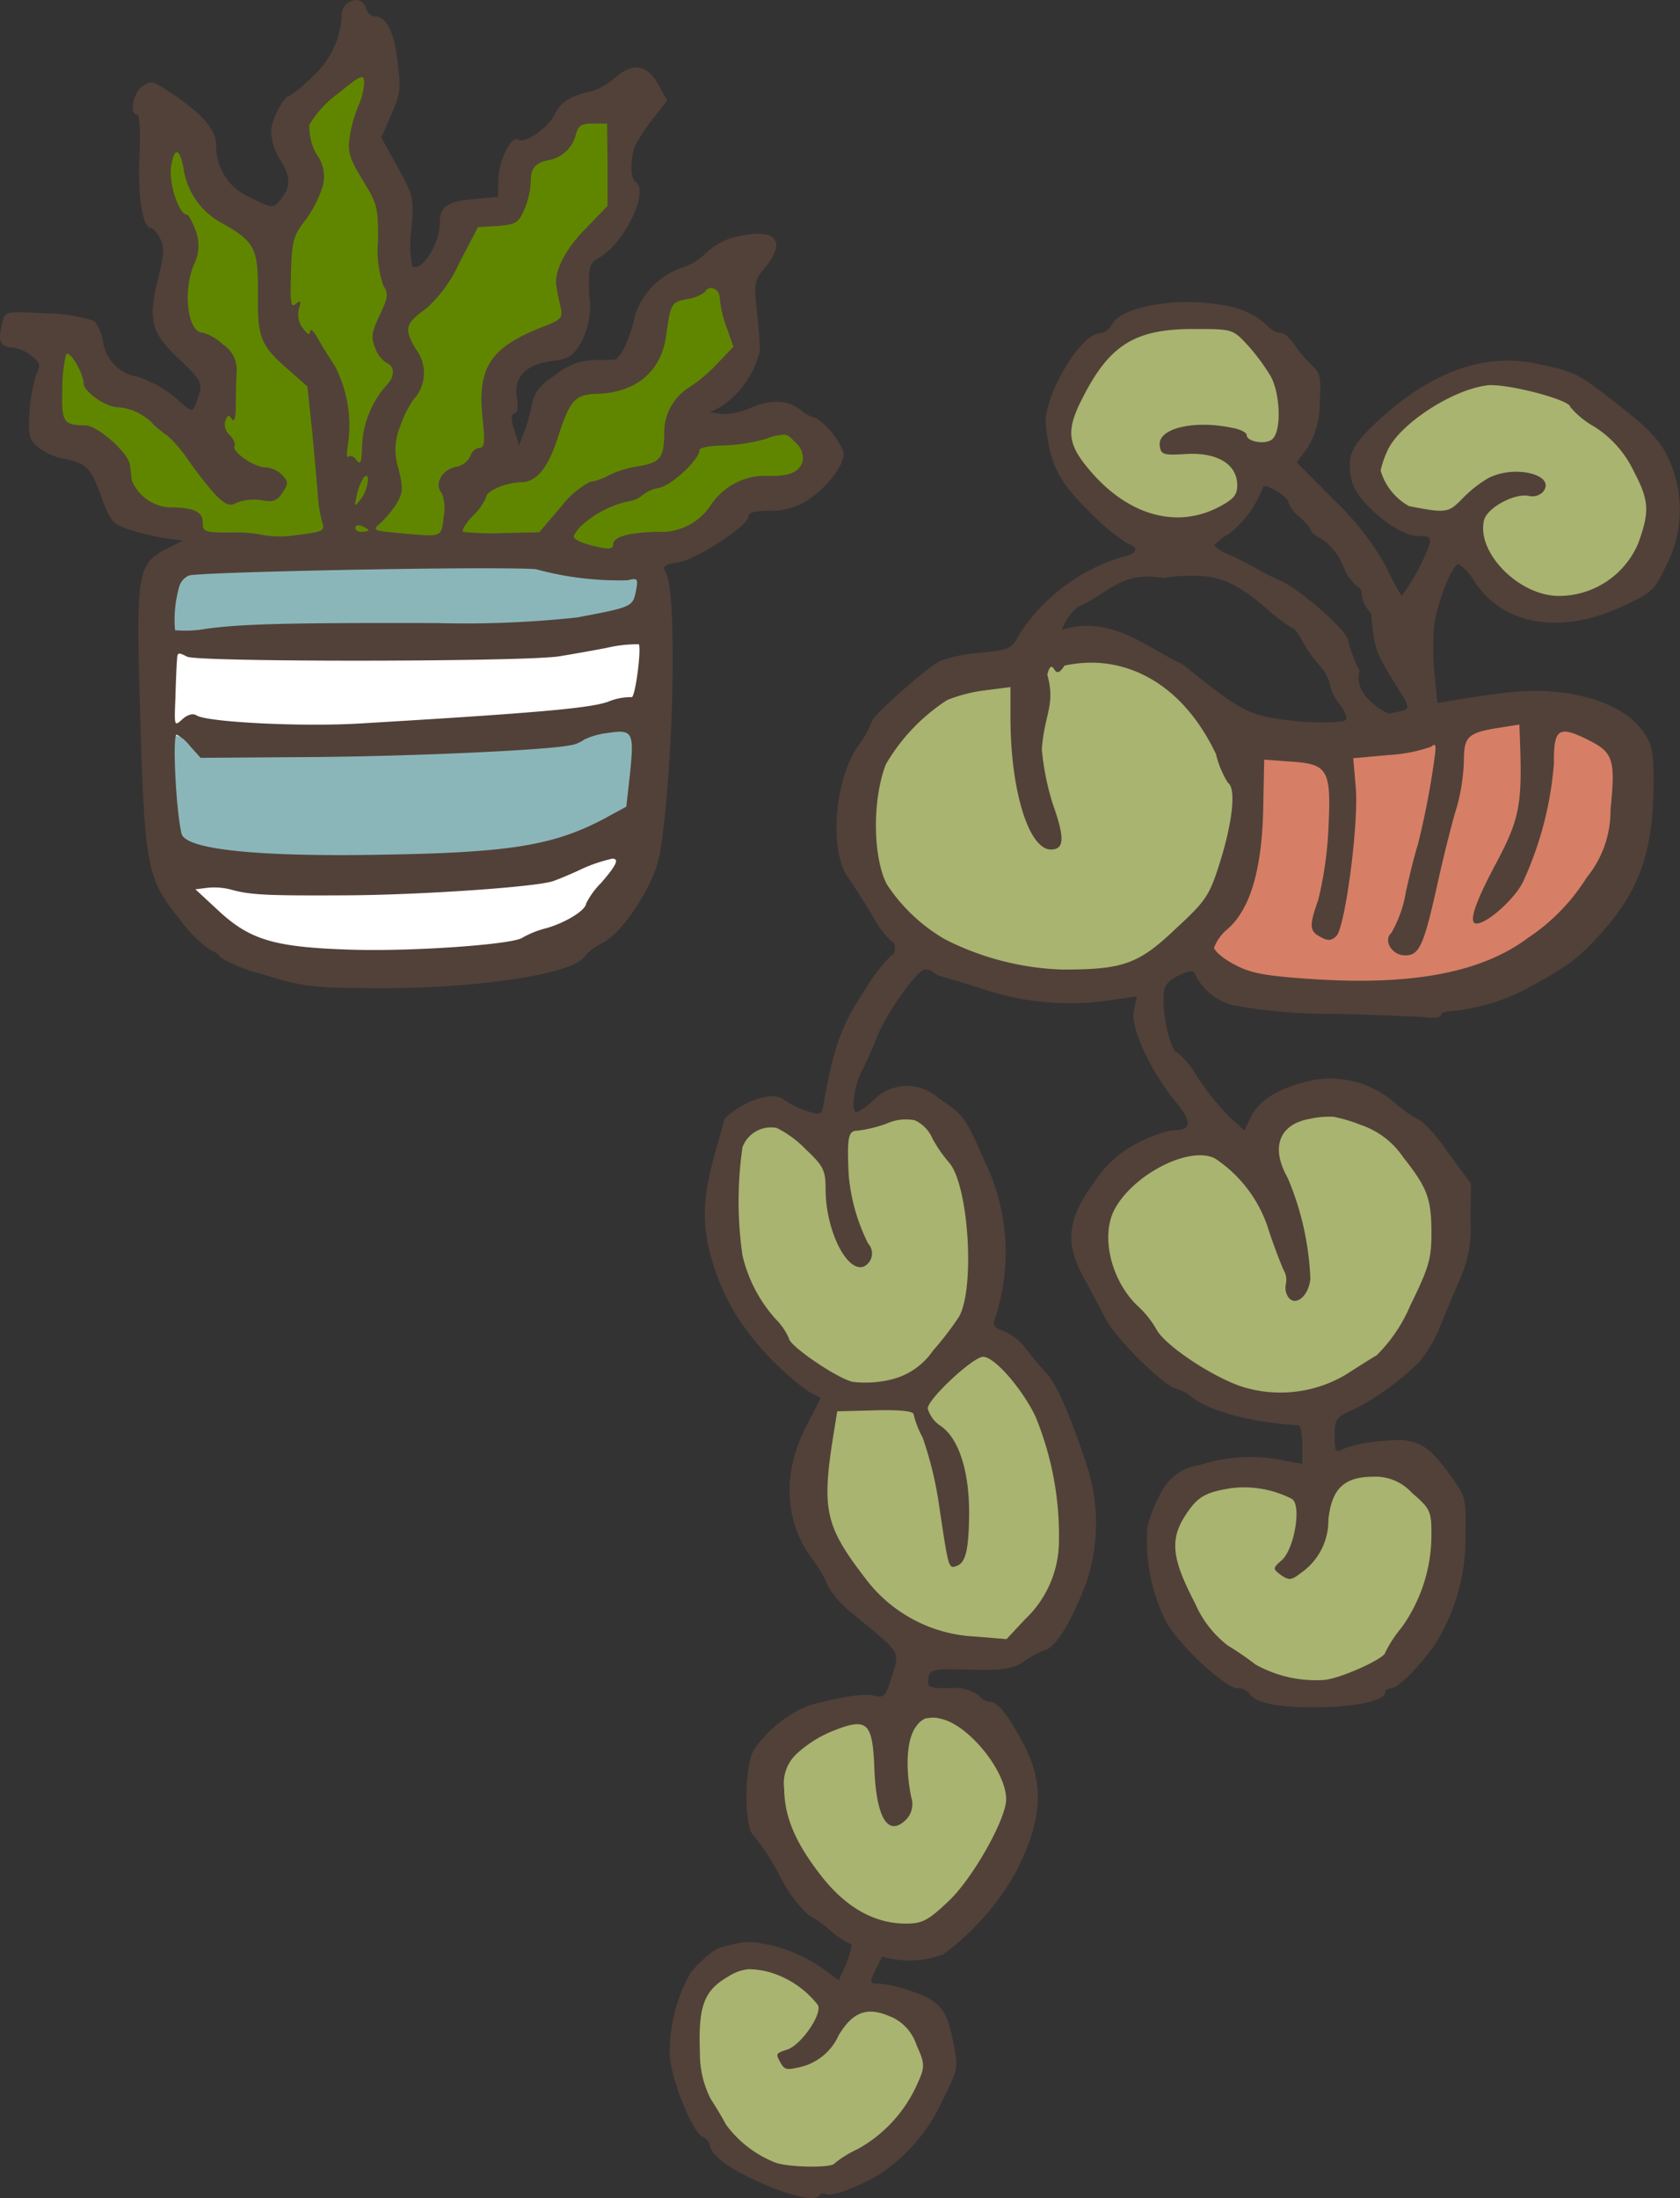
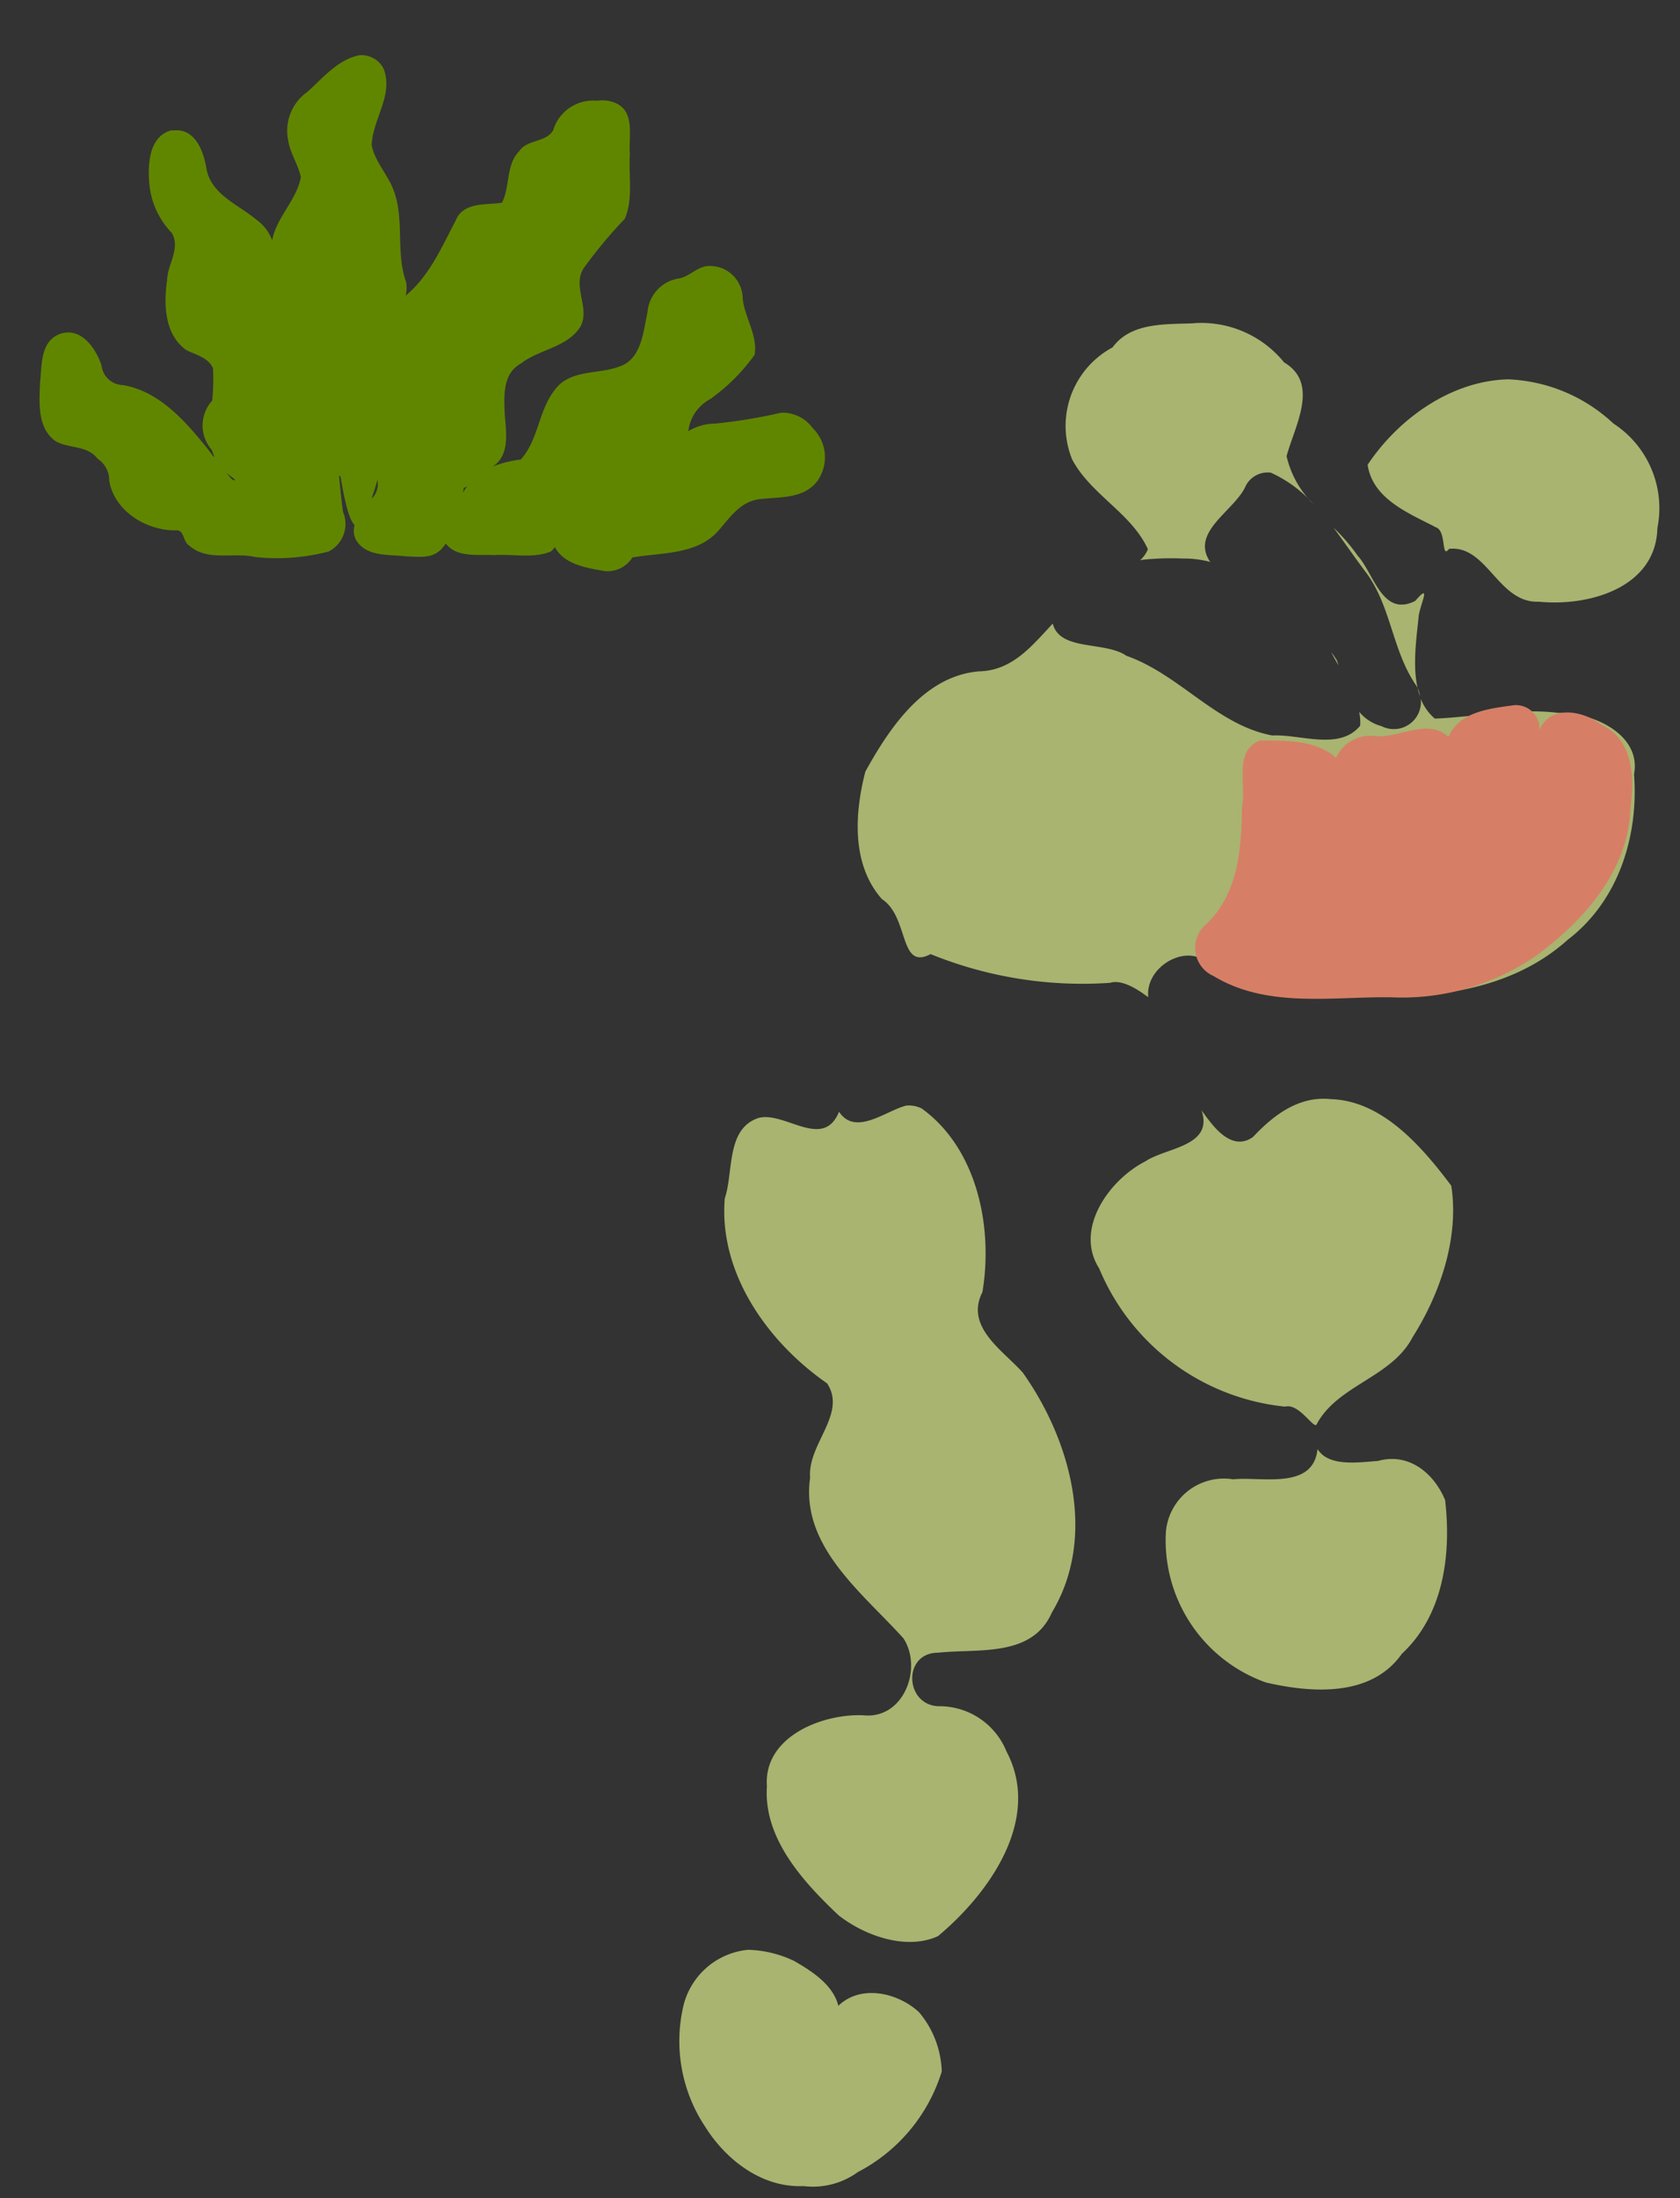
<svg xmlns="http://www.w3.org/2000/svg" width="117" height="153" viewBox="0 0 117 153">
  <rect x="0" y="0" width="117" height="153" fill="#333333" stroke="none" />
  <g id="Group_254" data-name="Group 254" transform="translate(-1132.988 -326.213)">
    <g id="Group_253" data-name="Group 253" transform="translate(1179.607 347.241)">
      <path id="Path_257" data-name="Path 257" d="M231.815,364.715c-1.985.077-4.369-.07-5.647,1.677a6.2,6.2,0,0,0-2.814,7.8c1.3,2.451,4.144,3.75,5.274,6.247a2,2,0,0,1-.552.774.082.082,0,0,0,.071-.026,18.917,18.917,0,0,1,2.891-.1,7.223,7.223,0,0,1,1.979.249l-.077-.051c-1.356-2.1,1.76-3.526,2.512-5.274a1.714,1.714,0,0,1,1.735-.9,8.828,8.828,0,0,1,2.981,2.2,6.85,6.85,0,0,1-1.882-3.348c.578-2.125,2.313-5.056-.173-6.528a7.425,7.425,0,0,0-6.3-2.727Zm21.959,3.9c-4.015.071-7.709,2.746-9.842,5.946.353,2.4,2.891,3.379,4.748,4.352.777.25.347,2.253.925,1.5,2.66-.275,3.411,3.8,6.251,3.68,3.463.346,8.153-.954,8.255-5.127a7.028,7.028,0,0,0-3.064-7.277,11.391,11.391,0,0,0-7.272-3.072Zm-12.2,10.349c.777,1.05,1.529,2.151,2.287,3.149,1.728,2.375,1.78,5.4,3.463,7.827a1.714,1.714,0,0,1,.25.723c-.578-1.626-.276-3.751-.1-5.427.026-.8,1-2.624-.225-1.2-2.306,1.172-2.885-1.926-4.015-3.149a12.637,12.637,0,0,0-1.657-1.927ZM222,385.619c-1.452,1.549-2.808,3.277-5.14,3.322-3.816.326-6.225,3.93-7.908,6.976-.752,2.9-.977,6.477,1.156,8.877,1.908,1.248,1.176,5,3.386,3.827a28.09,28.09,0,0,0,12.5,2c1.009-.326,2.461.877,2.66,1-.251-2.425,3.489-4.2,4.645-1.645,2.634,1.875,6.225,1.2,9.283,1.549,5.326.3,11.147-.179,15.284-3.9,3.54-2.7,4.947-7.226,4.619-11.521.527-2.778-2.885-4.327-5.294-4.275-2.885-.352-5.776.294-8.583.4a3.536,3.536,0,0,1-.976-1.376,1.889,1.889,0,0,1-2.737,1.9,3.03,3.03,0,0,1-1.555-1,3.319,3.319,0,0,1,.071.973c-1.452,1.754-4.163.576-6.122.678-3.887-.73-6.45-4.25-10.163-5.549-1.478-1.031-4.619-.3-5.12-2.227Zm19.4,2c.148.3.328.6.5.9-.026-.128-.077-.224-.1-.326a5.063,5.063,0,0,0-.4-.576Zm.051,31.105c-2.287-.275-4.067,1.1-5.5,2.624-1.58,1.127-2.936-.973-3.585-1.85.848,2.522-2.461,2.573-3.919,3.552-2.506,1.274-4.966,4.7-3.212,7.45a15.747,15.747,0,0,0,12.952,9.62c1-.269,2.056,1.7,2.21,1.2,1.478-2.727,5.217-3.226,6.675-6.049,1.953-3.078,3.238-6.976,2.685-10.528-2.011-2.675-4.748-5.875-8.307-6.023Zm-29.687.448c-1.458.4-3.514,2.125-4.645.422-1.1,2.7-3.765-.044-5.6.429-2.287.749-1.735,3.776-2.358,5.6-.43,5.2,2.981,10,7.125,12.877,1.407,2.125-1.381,4.224-1.182,6.573-.674,4.775,3.643,8,6.5,11.175,1.355,2.074.026,5.677-2.833,5.351-2.891-.1-6.925,1.523-6.675,4.948-.251,3.629,2.531,6.65,4.992,8.979,1.857,1.447,4.741,2.451,6.926,1.447,3.565-2.976,7.253-8.148,4.767-12.852a5.037,5.037,0,0,0-4.767-3.149c-2.332-.122-2.461-3.725,0-3.725,2.788-.3,6.553.352,7.928-2.8,3.167-5.255,1.311-12-2.03-16.7-1.381-1.549-4.041-3.175-2.807-5.6.752-4.5-.353-9.972-4.221-12.775a1.974,1.974,0,0,0-1.124-.2Zm28.679,23.9c-.3,2.88-3.912,1.9-5.872,2.106a4.054,4.054,0,0,0-4.69,3.674,10.5,10.5,0,0,0,6.977,10.471c3.186.73,7.324,1.031,9.457-2,2.936-2.726,3.444-6.976,3.013-10.7-.777-1.875-2.531-3.322-4.664-2.726-1.381.1-3.444.429-4.221-.826ZM200.8,477.924a5.135,5.135,0,0,0-4.568,4.122,10.753,10.753,0,0,0,1.555,8.179c1.452,2.324,3.964,4.276,6.849,4.147a5.329,5.329,0,0,0,3.79-.973,11.819,11.819,0,0,0,5.846-7,6.7,6.7,0,0,0-1.58-4.128c-1.452-1.35-4.041-1.971-5.621-.448-.373-1.472-1.831-2.4-3.084-3.124a7.936,7.936,0,0,0-3.187-.774Zm0,0" transform="translate(-195.305 -363.24)" fill="#a8b470" />
      <path id="Path_258" data-name="Path 258" d="M223.852,368.848c-1.683.231-3.816.43-4.594,2.21-1.478-1.381-3.514.18-5.242-.071a2.6,2.6,0,0,0-2.583,1.529c-1.381-1.259-3.54-1.208-5.274-1.208-1.883.655-.951,3.161-1.279,4.671-.026,2.885-.276,6.071-2.531,8.153a2.141,2.141,0,0,0,.546,3.565c3.72,2.261,8.236,1.432,12.348,1.484a16.44,16.44,0,0,0,10.189-2.936c3.289-2.435,6.373-5.9,6.5-10.215.3-2.107.225-4.792-2.03-5.827-1.259-.977-3.54-1.4-4.292.353a1.655,1.655,0,0,0-1.76-1.709Zm0,0" transform="translate(-165.008 -340.794)" fill="#d67f66" />
-       <path id="Path_259" data-name="Path 259" d="M233.177,364.5c-2.885-.25-5.846.448-6.424,1.472a1.182,1.182,0,0,1-.854.653c-1.356,0-3.938,4.4-3.765,6.35.276,2.772.88,3.949,3.013,6.049a15.661,15.661,0,0,0,2.66,2.228c.854.25.7.723-.3.922a13.081,13.081,0,0,0-7.176,5.325c-.578,1.1-.681,1.152-2.711,1.351a11.266,11.266,0,0,0-2.859.576c-1.009.55-4.748,3.853-4.748,4.224a7.3,7.3,0,0,1-.977,1.728c-1.657,2.4-2,7.348-.655,9.147.3.429,1.034,1.581,1.658,2.6a7.462,7.462,0,0,0,1.33,1.824c.154,0,.251.224.251.5s-.1.474-.251.474a12.128,12.128,0,0,0-1.927,2.554c-1.587,2.375-2.088,3.847-2.814,7.924-.128.627-.225.653-1.227.326a6.107,6.107,0,0,1-1.536-.775c-.752-.6-2.807.071-4.112,1.351-.829,3.245-2.062,5.921-.88,9.8a15.388,15.388,0,0,0,1.908,4.2,20.251,20.251,0,0,0,4.818,4.974l.854.454-1.009,1.971c-1.7,3.3-1.529,6.65.482,9.326a6.629,6.629,0,0,1,1,1.754,6.932,6.932,0,0,0,1.709,1.927c3.488,2.874,3.334,2.624,2.782,4.372-.424,1.4-.553,1.549-1.227,1.376s-2.036,0-4.568.672a8.733,8.733,0,0,0-3.765,3c-.726,1.024-.777,5.479-.077,6.055a16.212,16.212,0,0,1,1.805,2.772,9.47,9.47,0,0,0,2.011,2.752,9.755,9.755,0,0,1,1.683,1.223,6.745,6.745,0,0,0,1.33.851,5.756,5.756,0,0,1-.4,1.376l-.5,1.1-1-.729a10.486,10.486,0,0,0-4.793-1.9c-.328-.051-.5,0-.758-.025a14.04,14.04,0,0,0-1.779.4,2.673,2.673,0,0,1-.3.154,8.608,8.608,0,0,0-1.7,1.6,11.219,11.219,0,0,0-1.433,5.825c.148,1.722,1.58,5.248,2.261,5.549a.983.983,0,0,1,.527.576c.071.7,1.176,1.575,3.334,2.548,2.21,1.024,4.092,1.427,4.291.979a.355.355,0,0,1,.475-.077c.379.173,2.184-.5,3.643-1.351a12.266,12.266,0,0,0,4.491-5.249c1.054-2.125,1.079-2.227.726-3.93-.45-2.375-.925-2.925-2.962-3.623a9.514,9.514,0,0,0-2.281-.525c-.6.026-.6-.051-.18-.973.129-.23.3-.55.456-.9a6.627,6.627,0,0,0,4.292-.173,18.017,18.017,0,0,0,5.018-5.7c1.857-3.623,2-6.074.6-8.8-1.131-2.151-1.831-3.053-2.409-3.053a1.252,1.252,0,0,1-.8-.473,2.848,2.848,0,0,0-1.985-.474c-1.452,0-1.58-.077-1.5-.672.1-.653.276-.7,2.936-.627,2.332.077,2.987-.077,3.713-.55a6.308,6.308,0,0,1,1.529-.826c.726-.224,1.76-1.9,2.84-4.7a13.037,13.037,0,0,0-.1-8.5c-1.028-3.1-2.011-5.351-2.608-5.953-.25-.275-.906-1.024-1.407-1.677a3.97,3.97,0,0,0-1.683-1.376c-.527-.147-.726-.371-.623-.723a14.525,14.525,0,0,0-.655-11.054c-1.381-3.124-1.433-3.2-3.264-4.449a3.27,3.27,0,0,0-4.542.224,4.844,4.844,0,0,1-1.131.8c-.4,0-.173-1.8.3-2.746a25.72,25.72,0,0,0,1.079-2.4c.681-1.728,2.84-4.8,3.392-4.8a.969.969,0,0,1,.623.224,1.277,1.277,0,0,0,.6.275c.225.07,1.555.448,2.987.922a19.038,19.038,0,0,0,9.084.653l1.452-.2-.2,1c-.25,1.2,1.131,4.148,2.936,6.375,1.182,1.427,1.079,1.952-.328,1.952a8.779,8.779,0,0,0-2.229.819,7.6,7.6,0,0,0-3.135,2.778c-1.863,2.528-2.062,4.2-.8,6.529.475.87,1.2,2.247,1.606,3.021.674,1.35,4.24,4.826,4.915,4.826a3.4,3.4,0,0,1,1.054.576c1.3,1.024,4.17,1.773,7.452,1.978.129,0,.251.6.251,1.325v1.351l-1.375-.25a11.477,11.477,0,0,0-5.8.346,3.486,3.486,0,0,0-2.634,1.875,9.867,9.867,0,0,0-.977,2.451,12.6,12.6,0,0,0,1.33,6.625c.977,1.677,4.112,4.577,4.94,4.577a1.023,1.023,0,0,1,.8.326c.43.7,1.985,1.024,4.645,1,2.737,0,4.844-.474,4.844-1.024,0-.173.2-.3.424-.3.475,0,2.011-1.549,3.09-3.124a13.839,13.839,0,0,0,2.082-7.45c.051-2.675.026-2.778-1.131-4.352-1.606-2.2-2.358-2.528-4.767-2.279a9.785,9.785,0,0,0-2.582.531c-.578.32-.63.224-.63-.928s.1-1.274,1.356-1.824a18.1,18.1,0,0,0,4.593-3.354,9.289,9.289,0,0,0,1.407-2.445c.424-1.03,1.054-2.528,1.4-3.328a8.6,8.6,0,0,0,.707-4l.026-2.573-1.587-2.15a11.442,11.442,0,0,0-1.831-2.176,9.638,9.638,0,0,1-1.805-1.223,6.834,6.834,0,0,0-5.8-1.651c-2.184.474-3.668,1.325-4.24,2.452l-.527,1.05-1.034-.953a18.088,18.088,0,0,1-2.2-2.727,6.164,6.164,0,0,0-1.433-1.747c-.379,0-.951-2.176-.951-3.6,0-1.024.148-1.3,1.028-1.747.7-.352,1.079-.4,1.15-.147a4.033,4.033,0,0,0,2.66,2.2,36.8,36.8,0,0,0,7.08.6c3.084.077,6.02.2,6.527.25.475.051.874,0,.874-.173,0-.153.4-.275.906-.275a14.994,14.994,0,0,0,4.69-1.351c2.936-1.575,3.72-2.125,4.947-3.4,3.212-3.354,4.24-6.029,4.266-11.156,0-2.247-.128-2.72-.8-3.648-1.529-2.049-5.4-3.1-9.489-2.6-1.33.173-2.955.4-3.585.525l-1.182.2-.2-2.1a16.411,16.411,0,0,1,0-3.476c.276-1.651,1.253-4.1,1.683-4.1A3.566,3.566,0,0,1,252,383.929c2,3.021,5.994,3.7,10.286,1.7,2.011-.922,2.261-1.146,2.987-2.72a8.413,8.413,0,0,0,.649-6.426c-.649-2.055-1.3-2.855-4.24-5.127-2.506-1.952-2.73-2.074-5.416-2.624-3.643-.774-7.459.621-11.172,4.148-1.728,1.626-2.03,2.323-1.658,4,.328,1.479,3.193,3.853,4.619,3.853.854,0,.931.1.752.723a15.082,15.082,0,0,1-1.9,3.45,15.892,15.892,0,0,1-1.054-2,20.015,20.015,0,0,0-3.617-4.653L239.6,375.6l.752-1a5.814,5.814,0,0,0,.854-3.1c.1-1.748.052-2.1-.553-2.65a8.231,8.231,0,0,1-1.208-1.447c-.3-.429-.7-.8-.925-.8a1.5,1.5,0,0,1-.854-.4c-1.054-1.05-2.21-1.5-4.491-1.7Zm-.777,1.824c2.737,0,2.737,0,3.791,1.127a14.651,14.651,0,0,1,1.606,2.17c.675,1.255.752,3.828.1,4.378-.475.4-1.78.173-1.78-.3,0-.147-.4-.378-.906-.474-2.711-.6-5.319,0-5.146,1.222.077.627.257.678,1.863.576,2.152-.122,3.533.723,3.533,2.176,0,.7-.276,1-1.4,1.575-2.917,1.453-6.225.474-8.814-2.548-1.625-1.875-1.728-2.829-.572-5.076,1.882-3.725,3.662-4.826,7.729-4.826Zm20.424,3.924c1.311-.173,5.827,1,5.827,1.5a6.16,6.16,0,0,0,1.677,1.376,7.4,7.4,0,0,1,2.737,3.079c1.079,2.048,1.131,2.8.328,5.025a6,6,0,0,1-5.544,3.674c-2.763,0-5.75-3.027-5.2-5.274.225-.877,2.184-1.927,3.161-1.677a1.05,1.05,0,0,0,.931-.275c1-1.2-1.985-1.952-3.842-.947a8.694,8.694,0,0,0-1.78,1.421c-.957.979-1.1,1-3.688.506a4.177,4.177,0,0,1-1.985-2.477,6.52,6.52,0,0,1,.45-1.325c.752-1.824,4.446-4.275,6.926-4.6ZM237.269,377.3c.122-.275,1.728.7,1.728,1.024a2.3,2.3,0,0,0,.8,1.075c.45.4.8.8.8.947,0,.128.328.4.726.576a4.27,4.27,0,0,1,1.484,1.824,3.758,3.758,0,0,0,1.028,1.524c.173,0,.3.25.3.576a2.388,2.388,0,0,0,.649,1.274c.25,2.7.231,2.605,2.39,6.055.251.672.276.647-1.182.922-.026-.026-2.512-1.12-2.011-2.976a10.016,10.016,0,0,1-.8-2.125c0-.621-3.36-3.572-4.793-4.2a13.2,13.2,0,0,1-1.632-.826c-.276-.147-1.028-.55-1.7-.871a3.624,3.624,0,0,1-1.208-.7,3.968,3.968,0,0,1,1.054-.826,7.341,7.341,0,0,0,2.364-3.271Zm-4.8,6.2c1.882,0,3.09.627,5,2.253a11.441,11.441,0,0,0,1.857,1.4c.122,0,.424.4.675.9a9.053,9.053,0,0,0,1.182,1.677,2.89,2.89,0,0,1,.726,1.325,3.083,3.083,0,0,0,.681,1.376c.373.474.553.973.424,1.1-.3.3-3.54.2-5.345-.179-1.658-.32-2.557-.9-6.02-3.7-2.435-1.075-4.947-3.5-8.41-2.375a3.737,3.737,0,0,1,1.105-1.6c2.056-.851,2.962-2.548,5.975-2.023a11.1,11.1,0,0,1,2.152-.153Zm-6.444,6.08c2.73.25,5.846,1.921,7.953,6.324a6.782,6.782,0,0,0,.829,2c.578.352.347,2.624-.5,5.376-.777,2.5-.983,2.8-3.142,4.8-2.583,2.451-3.636,2.829-7.876,2.829A19.423,19.423,0,0,1,215.1,408.8a12.114,12.114,0,0,1-4.041-3.821c-.976-1.876-1.028-5.876-.071-8.353a13.354,13.354,0,0,1,4.266-4.474,10.573,10.573,0,0,1,2.66-.679l1.754-.224v2.125c0,5.076,1.278,9.179,2.814,9.179.951,0,.977-.8.122-3.2a18.485,18.485,0,0,1-.752-3.751c.154-2.426.977-3.1.379-5.223.148-.576.3-.678.476-.378.2.326.379.275.726-.249a8.687,8.687,0,0,1,2.589-.173Zm29.084,4.275.051,1.37c.148,4.276-.077,5.3-1.709,8.353-1.478,2.778-1.908,4.128-1.33,4.128.777,0,2.788-1.83,3.289-3a24.233,24.233,0,0,0,2.107-8.154c-.026-2.426.328-2.65,2.384-1.626,1.754.877,1.908,1.351,1.555,4.877a7.325,7.325,0,0,1-1.658,4.7,13.852,13.852,0,0,1-4.086,4.2c-3.212,2.4-7.986,3.322-14.937,2.874-3.463-.224-4.414-.422-5.57-1.05-.752-.4-1.355-.928-1.355-1.152a3.177,3.177,0,0,1,.957-1.3c1.555-1.376,2.358-4.1,2.461-8.251l.071-3.527,1.709.128c2.763.173,2.962.5,2.763,4.7a25.975,25.975,0,0,1-.707,4.928c-.649,1.824-.623,2.2.18,2.6.475.275.752.25,1.079-.077.623-.621,1.58-7.95,1.349-10.376l-.173-2,2.486-.224a10.832,10.832,0,0,0,2.936-.576c.353-.3.373-.128.2,1.075a56.591,56.591,0,0,1-1.131,5.774c-.148.422-.527,1.9-.829,3.277a8.47,8.47,0,0,1-1,2.823c-.6.525.026,1.574.957,1.574,1,0,1.3-.7,2.281-5.127.45-2.023,1.054-4.4,1.33-5.249a13.692,13.692,0,0,0,.475-3.124c0-1.728.251-2,2.486-2.349Zm-12.952,27.3a10.268,10.268,0,0,1,1.857.55,5.806,5.806,0,0,1,3.013,2.278c1.683,2.125,1.959,2.874,1.959,5.326,0,1.722-.2,2.4-1.458,4.948a10.729,10.729,0,0,1-2.358,3.5c-.475.275-1.477.922-2.236,1.4a8.945,8.945,0,0,1-7.176.774c-2.082-.7-5.345-2.874-5.923-3.975a6.749,6.749,0,0,0-1.3-1.626c-1.831-1.728-2.608-4.826-1.632-6.7,1.285-2.452,5.223-4.474,7-3.578a9.246,9.246,0,0,1,3.765,5.05c.4,1.2.88,2.426,1.028,2.727a1.354,1.354,0,0,1,.154.954,1.19,1.19,0,0,0,.148.9c.475.723,1.433,0,1.555-1.248a19.921,19.921,0,0,0-1.58-7.028c-1.2-2.1-.6-3.725,1.51-4.1a6.37,6.37,0,0,1,1.677-.153Zm-29.135.25a2.474,2.474,0,0,1,1.208,1.254,9.535,9.535,0,0,0,1.15,1.671c1.356,1.5,1.831,8.6.732,10.7a21.231,21.231,0,0,1-1.837,2.4,4.916,4.916,0,0,1-2.981,2.029,7.522,7.522,0,0,1-2.615.147c-1.105-.25-4.439-2.528-4.439-3.028a4.412,4.412,0,0,0-.932-1.35A10.033,10.033,0,0,1,201,430.783a26.321,26.321,0,0,1,0-7.476v-.026a2.125,2.125,0,0,1,2.384-1.35,7.4,7.4,0,0,1,2.036,1.5c1.227,1.146,1.375,1.472,1.375,2.772,0,2.855,1.484,5.825,2.66,5.376a1.013,1.013,0,0,0,.3-1.6,13.1,13.1,0,0,1-1.356-4.826c-.122-2.573-.026-3.027.6-3.027a9.31,9.31,0,0,0,2.056-.5,3.218,3.218,0,0,1,1.96-.224Zm4.741,16.456c.784,0,2.685,2.17,3.643,4.148a21.792,21.792,0,0,1,1.632,8.949,7.5,7.5,0,0,1-2.358,5.178l-1.285,1.376-2.2-.179a10.147,10.147,0,0,1-7.632-4.045c-2.807-3.655-3.064-4.775-2.21-10.081l.25-1.549,2.66-.07c1.735-.051,2.66.07,2.66.275a6.366,6.366,0,0,0,.63,1.62,25.443,25.443,0,0,1,1.156,4.8c.649,4.352.649,4.352,1.227,4.128.629-.224.829-1.178.854-3.674,0-2.9-.7-5.127-1.934-6.029a2.186,2.186,0,0,1-.951-1.248c0-.653,3.161-3.6,3.861-3.6Zm27.182,8.347a3.439,3.439,0,0,1,2.685,1.126c1.253,1.075,1.355,1.274,1.355,2.823a11.09,11.09,0,0,1-2.062,6.529,8.861,8.861,0,0,0-1.15,1.748c0,.429-3.289,1.9-4.343,1.926a8.621,8.621,0,0,1-4.69-1.075,20.836,20.836,0,0,0-1.934-1.325,7.367,7.367,0,0,1-2.287-2.951c-1.677-3.2-1.78-4.525-.527-6.324.752-1.1,1.3-1.4,3.039-1.677a7.27,7.27,0,0,1,4.24.749c.681.429.173,3.431-.675,4.23-.681.6-.681.621-.077,1.076.552.371.7.371,1.407-.179a4.437,4.437,0,0,0,1.882-3.674c.225-2.176,1.1-3,3.135-3Zm-31.12,16.8v.026a1.914,1.914,0,0,1,1,.026c1.908.4,4.542,3.623,4.542,5.6,0,1.376-2.306,5.473-3.99,7.073-1.426,1.351-1.831,1.581-2.988,1.581-2.178,0-4.137-1.1-5.846-3.252-1.831-2.33-2.608-4.128-2.634-6.125a2.8,2.8,0,0,1,.88-2.452,8.367,8.367,0,0,1,2.557-1.6c2.338-.928,2.711-.576,2.839,2.522.122,3.552.951,4.928,2.229,3.655a1.569,1.569,0,0,0,.328-1.6c-.424-2.227-.276-4.1.4-4.929a1.433,1.433,0,0,1,.674-.525Zm-12.444,17.48a5.586,5.586,0,0,1,1.728.275,6.679,6.679,0,0,1,3.135,2.2c.379.576-1.15,2.829-2.152,3.13-.758.25-.784.275-.456.871.276.505.43.55,1.182.378a3.916,3.916,0,0,0,2.885-2.253c1-1.671,2.03-2.023,3.662-1.274h.026a3.245,3.245,0,0,1,1.734,1.952c.6,1.325.6,1.523.026,2.772a9.671,9.671,0,0,1-4.144,4.481,7.488,7.488,0,0,0-1.58.973c-.148.352-3.36.3-4.215-.077a7.836,7.836,0,0,1-3.366-2.624c-.225-.448-.7-1.223-1.054-1.773a6.9,6.9,0,0,1-.752-3.226c-.122-3.226.276-4.327,1.985-5.3a3.129,3.129,0,0,1,1.356-.5Zm0,0" transform="translate(-195.915 -364.452)" fill="#524139" />
    </g>
    <g id="Group_247" data-name="Group 247" transform="translate(1132.988 326.213)">
      <path id="Path_337" data-name="Path 337" d="M636.562,194.195c-1.5.278-2.566,1.589-3.649,2.558a3.3,3.3,0,0,0-1.333,3.371c.135.891.691,1.668.884,2.558-.3,1.618-1.7,2.786-2,4.4a3.032,3.032,0,0,0-1.083-1.425c-1.283-1.083-3.228-1.781-3.506-3.642-.2-1.14-.755-2.644-2.145-2.594a.908.908,0,0,1-.278,0c-1.5.392-1.646,2.2-1.56,3.513a5.684,5.684,0,0,0,1.589,3.641c.613,1.09-.307,2.173-.335,3.285-.249,1.7-.172,3.813,1.361,4.874.641.307,1.532.527,1.838,1.254a14.81,14.81,0,0,1-.057,2.252,2.57,2.57,0,0,0-.029,3.428c.306.805.143.5-.249-.028-1.554-1.924-3.363-4.04-5.929-4.482a1.538,1.538,0,0,1-1.5-1.368c-.384-1.169-1.389-2.644-2.807-2.223-1.475.47-1.339,2.195-1.475,3.421-.057,1.4-.2,3.2,1.112,4.09.919.506,2.173.257,2.893,1.2a1.8,1.8,0,0,1,.812,1.532c.356,2.145,2.665,3.534,4.753,3.456.477.05.392.805.812,1.055,1.276,1.14,3.114.449,4.618.805a14.217,14.217,0,0,0,5.095-.385,2.151,2.151,0,0,0,1.005-2.758c-.114-.834-.2-1.7-.278-2.53.049.021.049.05.106.078.221,1.311.528,2.922.977,3.371a1.385,1.385,0,0,0,.114,1.055c.72,1.169,2.281.976,3.45,1.119,1.225.05,2.088.192,2.786-.891.748,1,2.252.748,3.363.805,1.311-.085,2.729.249,3.955-.249a1.631,1.631,0,0,0,.279-.306c.67,1.226,2.223,1.447,3.477,1.668a2.04,2.04,0,0,0,1.924-.948c2.031-.356,4.482-.164,5.986-1.86.805-.919,1.554-2.059,2.893-2.2,1.361-.164,3.007,0,3.976-1.226a2.846,2.846,0,0,0-.306-3.727,2.591,2.591,0,0,0-2.195-1.062,36.818,36.818,0,0,1-4.569.755,3.691,3.691,0,0,0-1.888.527,2.9,2.9,0,0,1,1.525-2.231,13.23,13.23,0,0,0,3.092-3.086c.221-1.368-.7-2.587-.833-3.927a2.285,2.285,0,0,0-2.366-2.252c-.834.029-1.368.805-2.2.891a2.575,2.575,0,0,0-2.06,2.309c-.306,1.39-.413,3.314-2,3.813-1.5.556-3.421.164-4.482,1.639C649,218.972,649,221,647.778,222.336a8.261,8.261,0,0,0-2,.506c1.226-.7,1-2.345.891-3.542-.057-1.276-.2-2.922,1.112-3.641,1.282-1,3.228-1.112,4.148-2.565.727-1.333-.67-2.893.306-4.176a32.187,32.187,0,0,1,2.786-3.335c.606-1.4.25-3.007.356-4.482-.107-1.2.392-2.95-.969-3.563a2.334,2.334,0,0,0-1.311-.171,2.9,2.9,0,0,0-3.064,2.059c-.527.87-1.81.613-2.366,1.454-.948.969-.613,2.444-1.2,3.584-1.111.171-2.7-.078-3.228,1.254-.969,1.839-1.839,3.87-3.477,5.209a2.256,2.256,0,0,0,.029-.948c-.727-2.031-.115-4.29-.834-6.292-.392-1.14-1.34-2.06-1.561-3.228.057-1.81,1.532-3.477.834-5.316a1.732,1.732,0,0,0-1.667-.948Zm-9.3,29.032c.164.2,1.005.727.42.506a5.955,5.955,0,0,1-.42-.506Zm10.526.527a1.4,1.4,0,0,1-.392,1.311c.114-.42.249-.72.392-1.311Zm6.264.449a2.184,2.184,0,0,0-.285.42c-.021-.114.057-.2.028-.306.086,0,.171-.086.257-.114Zm0,0" transform="translate(-611.51 -190.353)" fill="#608600" />
-       <path id="Path_338" data-name="Path 338" d="M634.947,198.991c-5.566.086-11.188.057-16.753.413a2.72,2.72,0,0,0-2.537,2.48c-.135,1.169-.556,2.423-.079,3.535.613,1.311,2.252,1.062,3.421.862,7.1-.642,14.167-.335,21.293-.5a29.217,29.217,0,0,0,8.629-1.2,3.389,3.389,0,0,0,1.7-3.869c-.421-1.055-1.646-1.112-2.594-.919-2.643.029-5.173-.862-7.789-.748-1.782-.057-3.535-.057-5.3-.057Zm12.671,11.359v.021a13.155,13.155,0,0,0-3.649.891c-4.339.535-8.765.563-13.111.727-3.784.085-7.6.085-11.381.142-.755-.841-1.838-1.981-3.064-1.368-1.368.7-.976,2.451-1.005,3.706.142,1.81.057,3.7.784,5.4,1,1.5,3.029,1.525,4.646,1.8a116.908,116.908,0,0,0,12.136.257c4.732-.114,9.713-.143,14.031-2.366,1.055-.613,2.7-.919,2.893-2.394a17.748,17.748,0,0,0,.306-5.124,2.335,2.335,0,0,0-2.586-1.7Zm0,0" transform="translate(-604.778 -160.938)" fill="#8bb6b9" />
-       <path id="Path_339" data-name="Path 339" d="M648.4,199.748c-2.672.278-5.288,1.2-8.046.919-7.4-.029-14.893.107-22.241-.114a1.9,1.9,0,0,0-2.643,1.81c.085,1.475-.421,3.093.221,4.511,1.225,1.112,3.064.891,4.6,1.2,7.4.72,14.837-.171,22.212-.641a34.777,34.777,0,0,0,6.15-.976c1.867-.221,1.974-2.366,2.031-3.841a2.191,2.191,0,0,0-2.28-2.865Zm-1.312,14.837c-2.309.641-4.454,2-6.9,1.974a111.121,111.121,0,0,1-19.291.278c-1.311,0-3.342-.691-3.926.948-.5,1.589,1.332,2.423,2.252,3.4,2.566,2.473,6.349,2.779,9.742,2.808a64.452,64.452,0,0,0,12.449-.805c2.031-.891,4.561-1.34,5.7-3.478.841-1.254,2.7-2.7,1.7-4.375a1.828,1.828,0,0,0-1.732-.748Zm0,0" transform="translate(-604.733 -156.379)" fill="#fff" />
-       <path id="Path_340" data-name="Path 340" d="M638.647,193.651a.709.709,0,0,1,.691.556c.114.335.363.584.613.584.784,0,1.283.891,1.561,2.786.307,2.366.278,2.5-.47,4.233l-.613,1.418,1.14,2.06c1.112,2.031,1.141,2.116.948,4.4a7.184,7.184,0,0,0,.078,2.508c.642.385,1.9-1.561,1.9-2.957,0-1.19.47-1.554,2.309-1.725l1.753-.164.029-1.283c.057-1.3.891-2.979,1.368-2.7.47.306,2.059-.777,2.53-1.725.47-.919,1.083-1.311,2.587-1.639a4.719,4.719,0,0,0,1.646-.948c1.254-1.09,2.224-.919,3.007.5l.612,1.083-.891,1.147a16.42,16.42,0,0,0-1.225,1.782c-.449.777-.506,2.5-.086,2.751.977.584-.727,4.176-2.451,5.209-.805.47-.834.613-.776,2.7a5.156,5.156,0,0,1-.584,3.285c-.556.941-.805,1.112-2.06,1.276-1.781.228-2.643,1.14-2.395,2.566.114.584.057,1.026-.171,1.083-.25.086-.25.421,0,1.169l.335,1.062.278-.784a10.42,10.42,0,0,0,.584-1.974c.2-1,.506-1.389,1.753-2.23a4.315,4.315,0,0,1,2.565-.969c.584,0,1.254,0,1.446-.029.421-.028,1.14-1.589,1.418-3.007a5.22,5.22,0,0,1,3.15-3.342,4.25,4.25,0,0,0,1.832-1.083,4.621,4.621,0,0,1,2.451-1.2c2.451-.477,3.121.413,1.646,2.223-.755.891-.784,1.09-.584,2.922.135,1.09.221,2.394.221,2.872a6.489,6.489,0,0,1-2.672,3.87l-.805.413.805.114a4.556,4.556,0,0,0,1.945-.392c1.5-.642,2.615-.613,3.563.114a2.647,2.647,0,0,0,1.119.584,5.371,5.371,0,0,1,1.889,2.394c0,.834-.977,2.195-2.224,3.086a4.526,4.526,0,0,1-2.9.948c-1.084,0-1.553.142-1.525.42,0,.613-3.563,2.95-4.846,3.171-1.062.171-1.141.249-.891.755.8,1.447.527,13.775-.421,19.511-.335,2.06-2.5,5.459-4.005,6.235a3.855,3.855,0,0,0-1.2.891c-.727,1.283-7.739,2.337-15.086,2.252-4.012-.028-4.71-.135-7.376-.969a10.854,10.854,0,0,1-2.979-1.2c0-.142-.285-.335-.613-.449a9.167,9.167,0,0,1-2.174-2.173c-2.28-2.779-2.452-3.642-2.758-14.138-.307-9.991-.221-10.6,1.867-11.666l1.111-.556-1.389-.192a19.742,19.742,0,0,1-2.48-.613c-1.026-.363-1.225-.584-1.838-2.309-.748-2.031-1-2.259-2.722-2.615a4.08,4.08,0,0,1-1.7-.812c-.584-.5-.662-.805-.556-2.444a11.905,11.905,0,0,1,.478-2.622c.306-.613.25-.777-.363-1.276a2.685,2.685,0,0,0-1.254-.556,1.244,1.244,0,0,1-.727-.2c-.25-.249-.25-.641-.021-1.582.192-.727.221-.755,3.086-.591a10.619,10.619,0,0,1,3.314.535,3.1,3.1,0,0,1,.613,1.5,2.875,2.875,0,0,0,2.394,2.366,8.254,8.254,0,0,1,3.143,1.917c.67.556.7.556,1-.249.442-1.254.392-1.333-1.368-3.007-1.888-1.81-2.06-2.644-1.275-5.787.363-1.475.363-1.953.057-2.508-.2-.392-.478-.72-.612-.72-.585.021-.948-2.259-.813-5.017.057-1.724.028-2.865-.164-2.865-.556,0-.278-1.5.335-1.945.585-.42.72-.392,1.447.05,2.53,1.589,3.7,2.843,3.727,3.955a3.861,3.861,0,0,0,2.395,3.706c1.446.748,1.561.748,1.981.278.834-1,.862-1.646.078-2.922a3.975,3.975,0,0,1-.634-2.038c.078-.834.912-2.394,1.275-2.394A8.73,8.73,0,0,0,635.611,199a6.086,6.086,0,0,0,2.059-4.2,1.046,1.046,0,0,1,.976-1.14Zm.47,5.373c-.192-.057-.642.278-1.7,1.14a7.309,7.309,0,0,0-2,2.173,3.97,3.97,0,0,0,.5,2.059,2.553,2.553,0,0,1,.335,2.5,8.191,8.191,0,0,1-1.226,2.23c-.727.948-.833,1.39-.891,3.563-.057,2.088,0,2.423.335,2.116.356-.278.385-.228.221.335a1.558,1.558,0,0,0,.278,1.361c.335.449.471.5.5.221,0-.249.257-.029.535.477s.833,1.39,1.2,1.945a9.011,9.011,0,0,1,.912,5.373c-.107.641-.107,1.055.028.919.114-.114.392-.028.556.249.285.363.364.143.392-1.112a6.781,6.781,0,0,1,1.781-4.2c.5-.527.478-1.254-.057-1.447a2.007,2.007,0,0,1-.805-1.033c-.307-.748-.278-1.083.306-2.309s.613-1.5.25-2.059a7.407,7.407,0,0,1-.364-3.114c0-2.345-.049-2.565-1.083-4.233-.919-1.532-1.055-1.953-.891-3.007a9.169,9.169,0,0,1,.584-2.117,4.814,4.814,0,0,0,.421-1.618c0-.249-.028-.413-.143-.413Zm17.01,3.228h-.976c-.8,0-1.005.142-1.168.748a2.392,2.392,0,0,1-1.811,1.781c-.976.171-1.332.535-1.332,1.425a5.521,5.521,0,0,1-.421,1.945c-.421,1-.556,1.112-1.867,1.226l-1.389.085-1.283,2.444a9.59,9.59,0,0,1-2.338,3.235c-1.446,1.026-1.561,1.39-.691,2.836a2.717,2.717,0,0,1-.2,3.506,7.665,7.665,0,0,0-.919,1.867,4.216,4.216,0,0,0-.107,2.922c.328,1.368.328,1.646-.143,2.451a7.223,7.223,0,0,1-1.14,1.361c-.556.477-.47.506,1.333.67,3.007.278,2.929.335,3.092-1.112a2.931,2.931,0,0,0-.135-1.675c-.535-.613,0-1.611.969-1.81a1.4,1.4,0,0,0,1.034-.777.791.791,0,0,1,.613-.556c.356,0,.413-.363.249-1.9-.42-3.67.47-5.067,4.147-6.513,1.361-.527,1.447-.613,1.254-1.475a12.34,12.34,0,0,1-.278-1.39c-.172-1,.634-2.587,2.087-4.033l1.476-1.532v-2.872l-.029-2.864Zm-29.951,2c-.143,0-.278.307-.392,1-.164,1.169.555,3.342,1.111,3.342.114,0,.393.527.613,1.14a2.884,2.884,0,0,1-.135,2.337c-.784,1.917-.421,4.732.613,4.732a3.3,3.3,0,0,1,1.418.834,2.053,2.053,0,0,1,.948,1.9c-.029.584-.057,1.639-.057,2.366,0,.834-.114,1.169-.278.919-.2-.335-.307-.278-.449.107a.931.931,0,0,0,.307,1c.249.278.42.613.335.748-.249.392,1.361,1.5,2.116,1.5a1.817,1.817,0,0,1,1.2.534c.441.5.441.584.028,1.219-.391.592-.67.7-1.5.534a3.482,3.482,0,0,0-1.668.164c-.506.278-.755.192-1.482-.5a27.943,27.943,0,0,1-1.86-2.366,9.579,9.579,0,0,0-1.474-1.753,7.943,7.943,0,0,1-1.005-.812,3.771,3.771,0,0,0-2.452-1.2c-.834.029-2.416-1.083-2.416-1.667-.028-.748-1-2.366-1.226-2a10.135,10.135,0,0,0-.256,2.451c-.078,2.252.086,2.473,1.589,2.473.891.028,3.036,1.924,3.121,2.786.05.363.107.834.107,1a3.05,3.05,0,0,0,2.565,1.924c1.725,0,2.395.278,2.395,1.054,0,.641.107.7,1.974.7a8.978,8.978,0,0,1,2.309.193,7.5,7.5,0,0,0,2.28-.021c1.839-.228,1.952-.285,1.76-.891a8.657,8.657,0,0,1-.307-1.9c-.057-.67-.228-2.644-.392-4.368l-.335-3.178-1.226-1.083c-2.031-1.753-2.252-2.252-2.223-5.316.028-3.228-.2-3.649-2.423-4.931a5.149,5.149,0,0,1-2.758-3.862c-.135-.727-.307-1.09-.442-1.119Zm37.27,9.435a.562.562,0,0,0-.5.306,2.634,2.634,0,0,1-1.226.477c-1.112.221-1.14.278-1.475,2.672-.392,2.451-2.145,3.87-4.9,3.927-1.447.05-1.8.5-2.615,3.007-.691,2.166-1.5,3.143-2.586,3.143-1.062.028-2.423.613-2.423,1.055a3.914,3.914,0,0,1-.919,1.283c-.527.556-.805,1.033-.67,1.112a18.157,18.157,0,0,0,2.758.086l2.537-.057,1.5-1.753a6.279,6.279,0,0,1,2.031-1.753,3.844,3.844,0,0,0,1.332-.47,7.433,7.433,0,0,1,2.174-.641c1.418-.249,1.667-.613,1.667-2.395a3.692,3.692,0,0,1,1.724-3.064,11.152,11.152,0,0,0,1.981-1.668l1.112-1.169-.47-1.34a8.044,8.044,0,0,1-.478-2c0-.449-.278-.727-.556-.727Zm5.038,10.219a3.669,3.669,0,0,0-1.3.306,13.2,13.2,0,0,1-3.007.449c-.862,0-1.59.164-1.59.306,0,.663-1.9,2.444-2.814,2.644a2.371,2.371,0,0,0-1.141.5,1.946,1.946,0,0,1-1.026.442,7.179,7.179,0,0,0-3.256,1.7,2.731,2.731,0,0,0-.528.72c0,.249.663.527,1.724.755.748.164,1.026.135,1.026-.171,0-.527,1.005-.834,3.065-.891a4.127,4.127,0,0,0,3.755-1.888,4.557,4.557,0,0,1,3.841-2.01c1.589.057,2.287-.221,2.537-1a1.405,1.405,0,0,0-.5-1.311c-.307-.335-.506-.527-.784-.556Zm-29.118,2.865a1.778,1.778,0,0,0-.164.114,3.811,3.811,0,0,0-.478,1.226c-.192.862-.192.862.278.278.449-.556.641-1.668.363-1.618Zm-.613,3.456a.18.18,0,0,0-.136.164c0,.171.192.278.442.278s.478-.057.478-.107-.229-.2-.478-.306a.583.583,0,0,0-.306-.028Zm8.687,2.979c-6.677,0-19.789.306-20.4.5a1.2,1.2,0,0,0-.7.834,8.367,8.367,0,0,0-.278,2.979,8.35,8.35,0,0,0,2.2-.107c2.445-.335,5.844-.421,16.084-.392a73.159,73.159,0,0,0,9.72-.392c3.813-.72,3.869-.748,4.09-1.81.164-.919.135-.941-.584-.777a22.034,22.034,0,0,1-6.321-.756c-.086-.05-1.582-.078-3.812-.078Zm10.91,5.288a9.332,9.332,0,0,0-2.223.25c-1.14.221-2.615.477-3.285.584-2.2.392-25.191.42-25.947.028-.584-.306-.67-.306-.691.164-.029.307-.085,1.482-.114,2.651-.086,2.031-.086,2.059.47,1.553.363-.335.755-.442,1-.278.748.477,7.432.812,11.495.556,12.107-.72,15.87-1.055,17.146-1.5a4.144,4.144,0,0,1,1.646-.328c.25.164.727-3.456.5-3.706Zm-32.174,6.293c-.306,0-.057,5.174.335,6.877.249,1.111,5.23,1.639,14.053,1.475,8.772-.142,11.858-.641,15.343-2.48l1.582-.862.249-2.2c.307-3.007.228-3.2-1.582-2.922a5.1,5.1,0,0,0-1.589.449,2.3,2.3,0,0,1-1.054.413c-1.675.335-11.445.784-18.628.812l-7.041.05-.727-.805a2.736,2.736,0,0,0-.94-.805Zm30.229,8.658a10.381,10.381,0,0,0-2.2.777c-.663.307-1.476.641-1.782.748-1.14.42-9.321.976-14.473,1-5.565.028-6.627-.029-7.96-.392a4.667,4.667,0,0,0-1.646-.135l-.862.107,1.618,1.5c2.195,2.038,3.927,2.537,9.186,2.7,4.2.143,11.331-.356,11.972-.834a6.665,6.665,0,0,1,1.7-.67c1.389-.413,2.7-1.247,2.729-1.7a5.56,5.56,0,0,1,1.054-1.447c1.062-1.226,1.34-1.753.67-1.668Zm0,0" transform="translate(-613.872 -193.651)" fill="#524139" />
    </g>
  </g>
</svg>